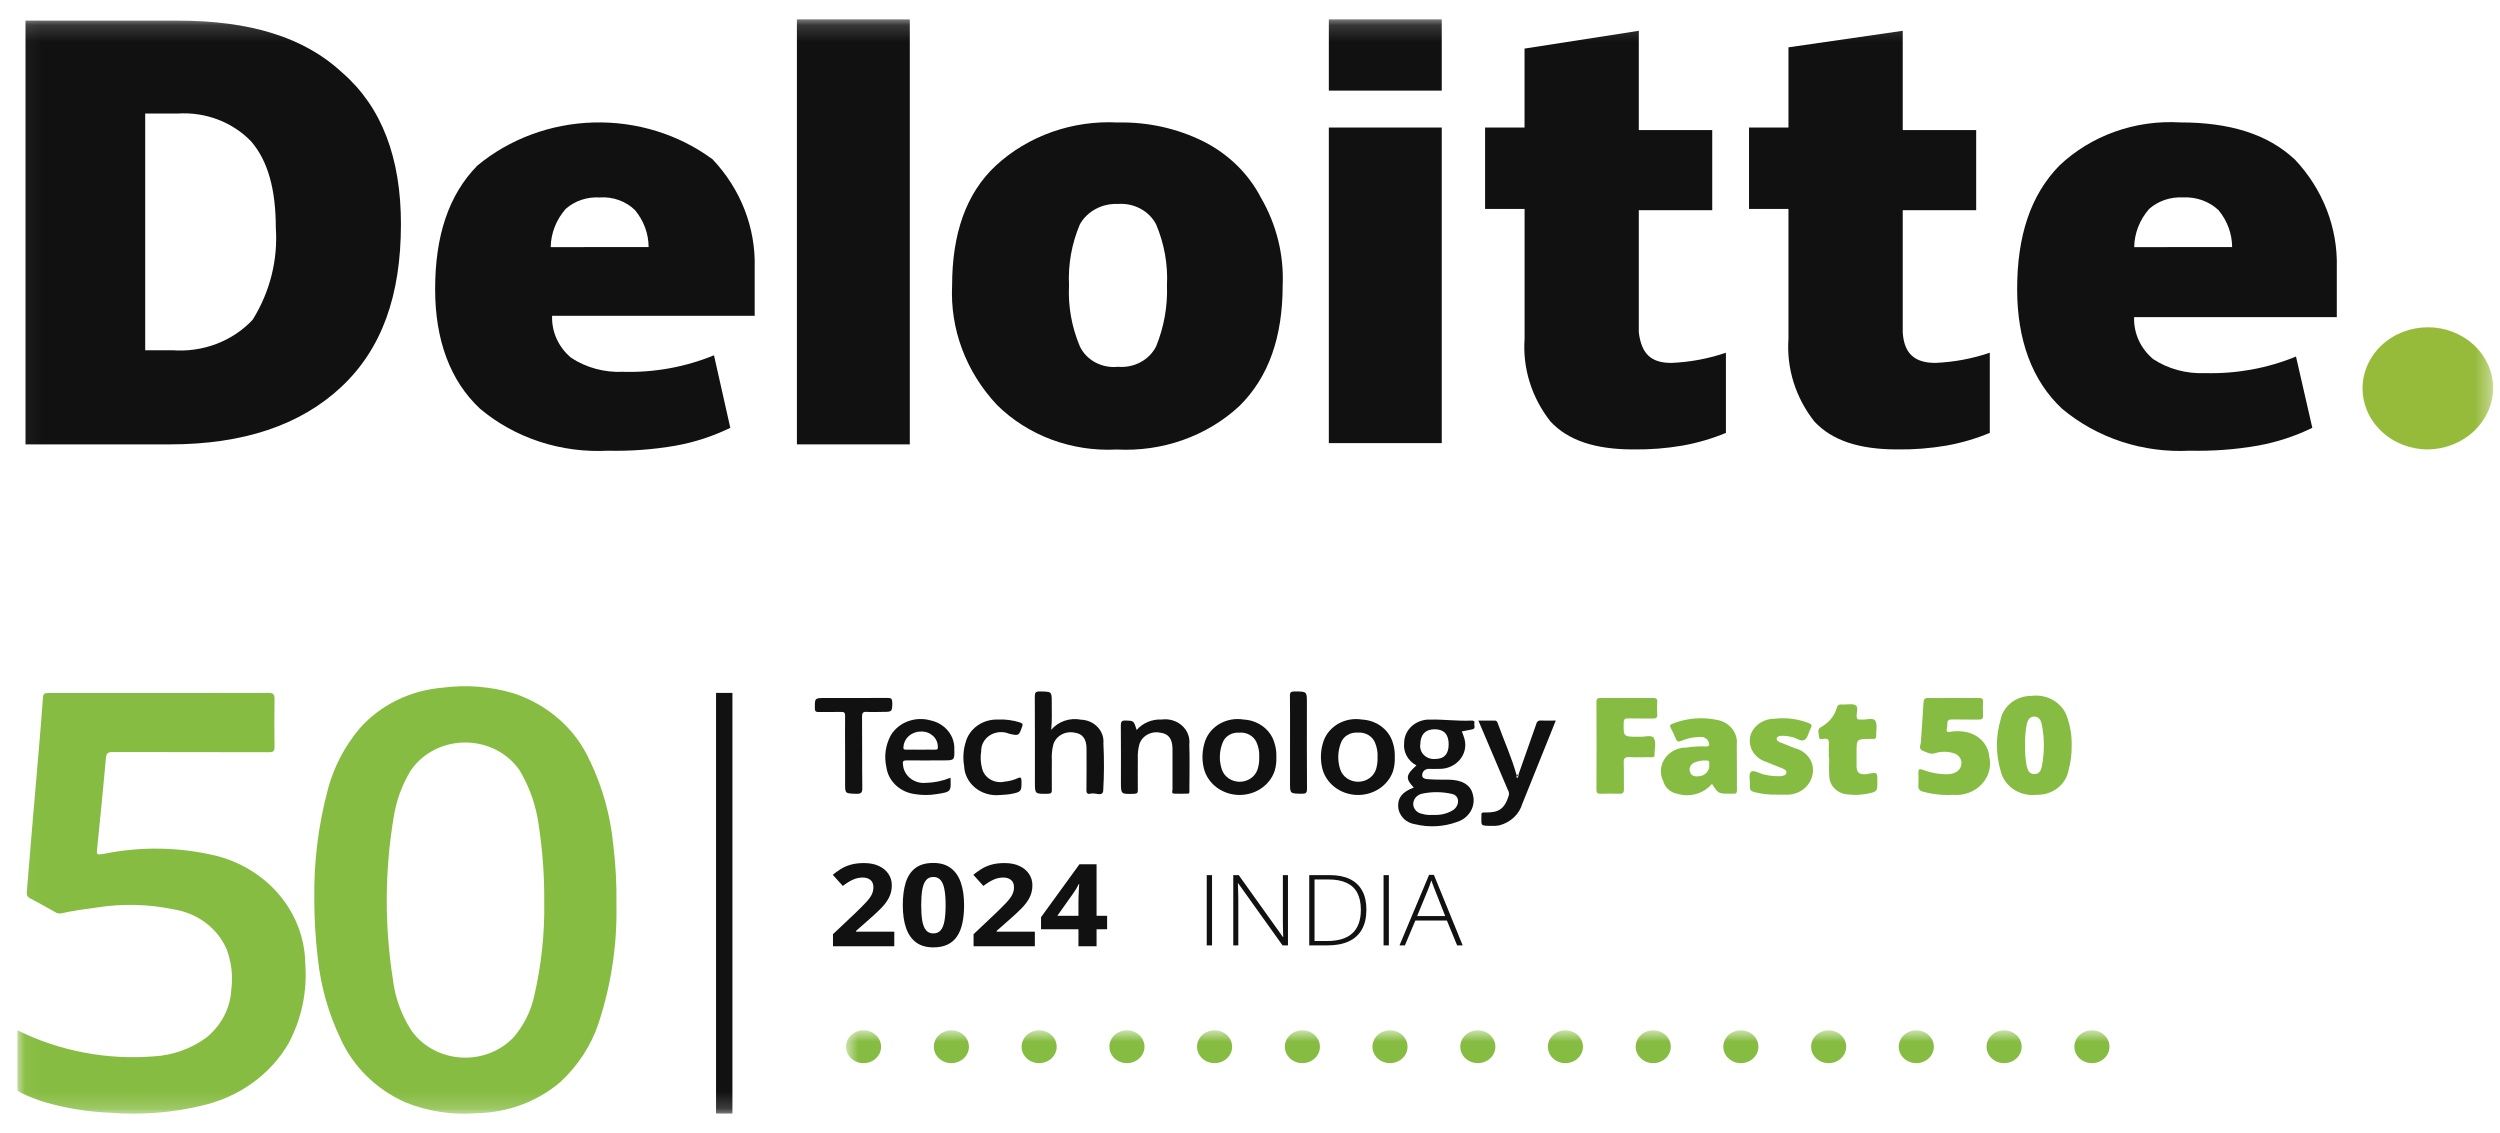
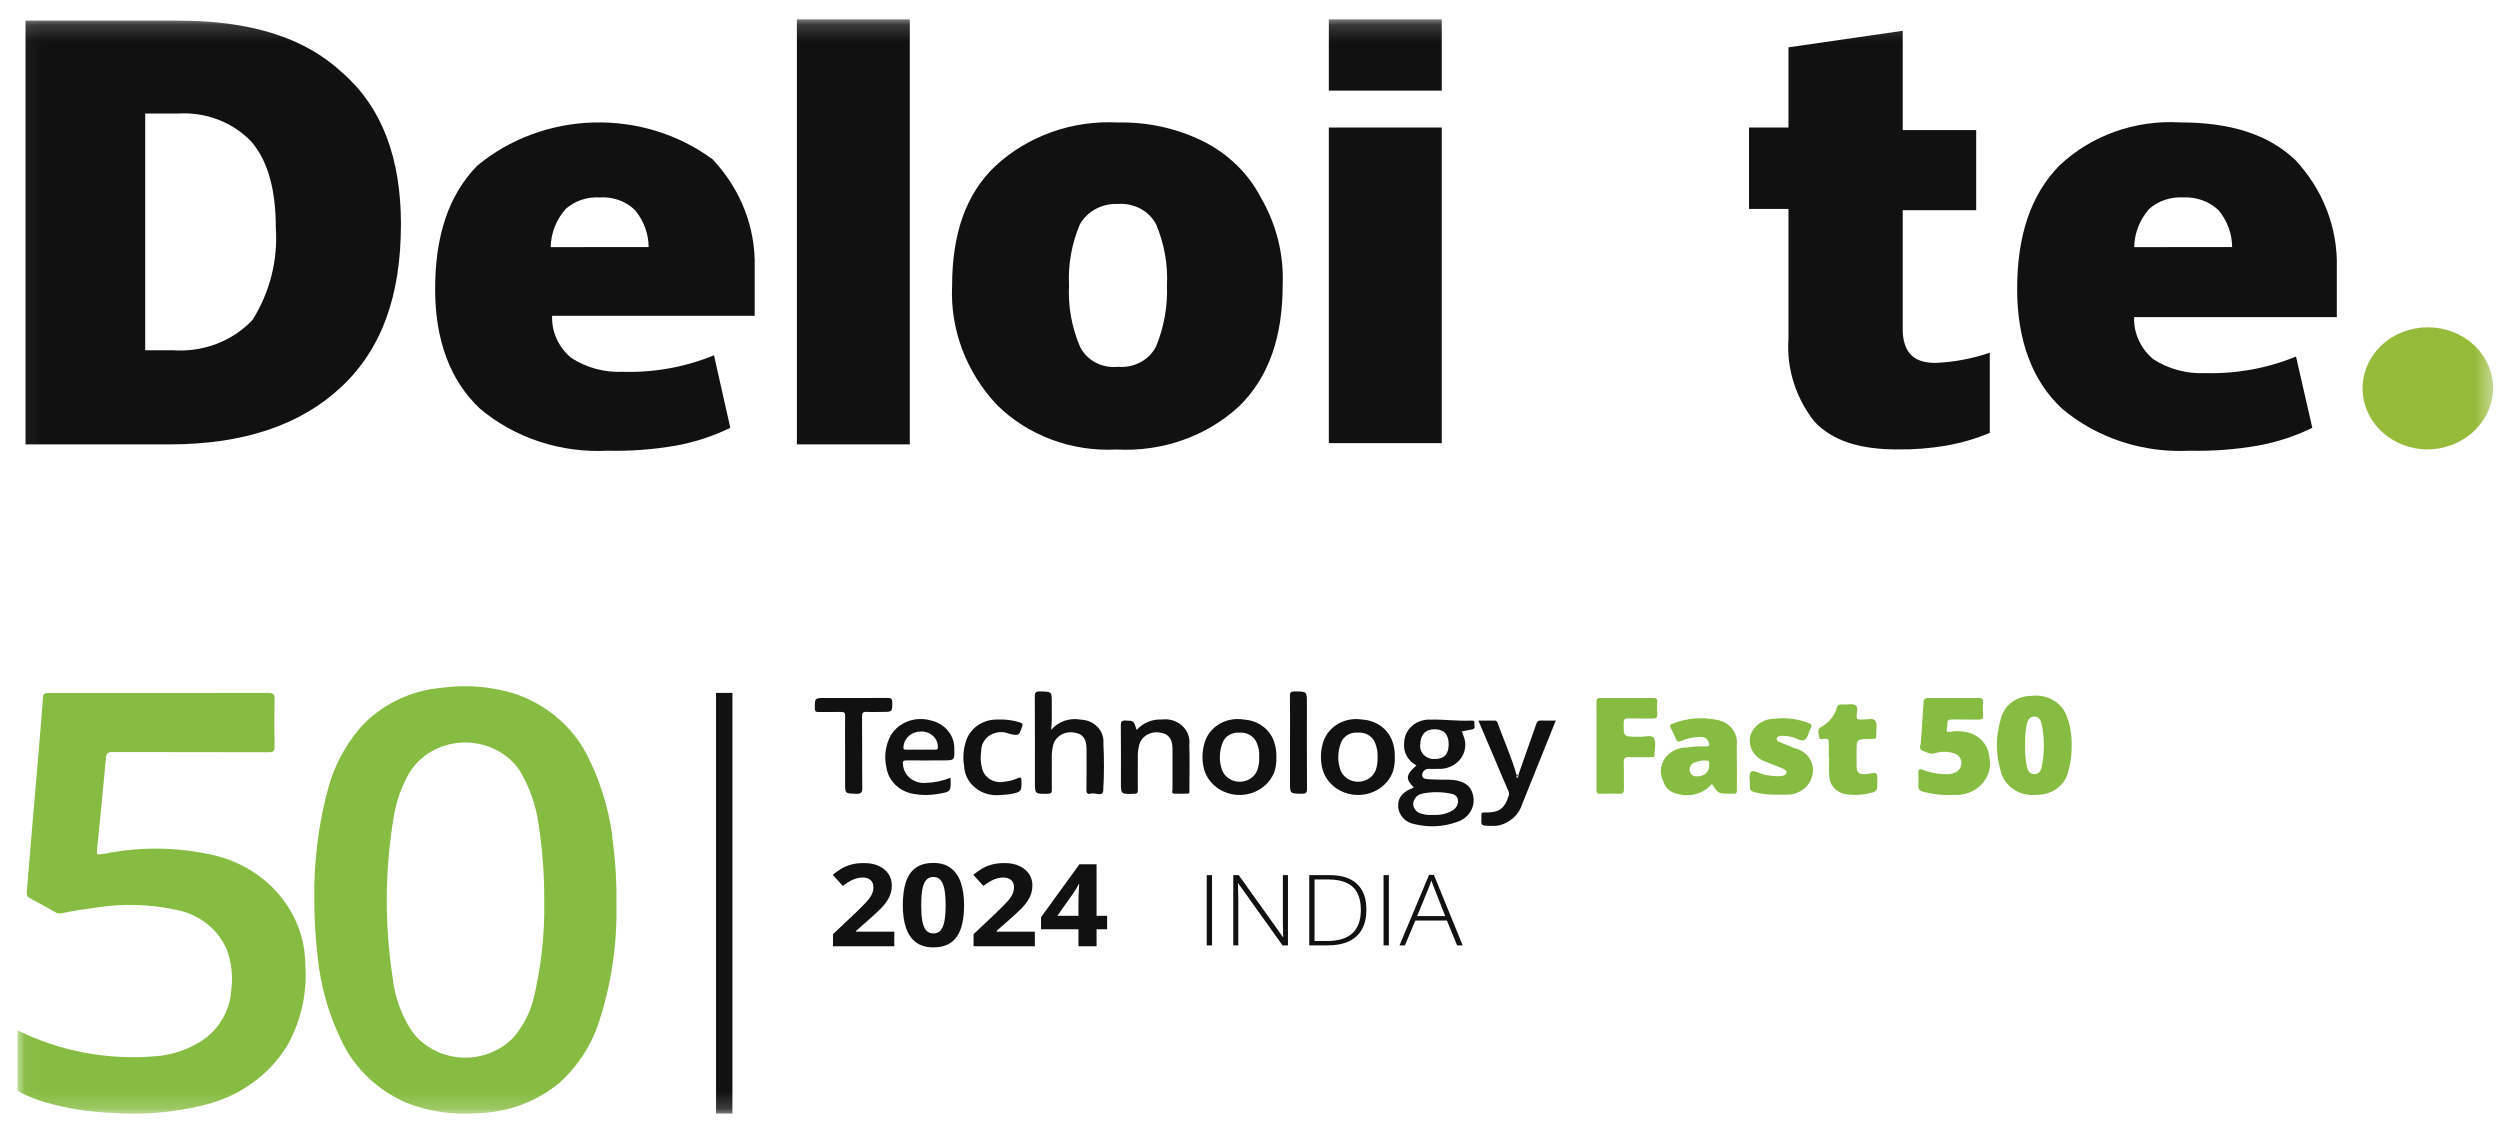
<svg xmlns="http://www.w3.org/2000/svg" width="150" height="68" viewBox="0 0 150 68" fill="none">
  <mask id="mask0_16055_252" style="mask-type:luminance" maskUnits="userSpaceOnUse" x="1" y="1" width="149" height="66">
    <path d="M149.587 1.163H1.045V66.815H149.587V1.163Z" fill="white" />
  </mask>
  <g mask="url(#mask0_16055_252)">
    <path d="M35.395 45.662C34.981 44.725 34.362 43.88 33.577 43.181C32.792 42.482 31.859 41.946 30.838 41.605C29.445 41.187 27.969 41.07 26.522 41.264C25.57 41.346 24.644 41.602 23.798 42.018C22.952 42.435 22.202 43.003 21.592 43.691C20.692 44.756 20.044 45.987 19.689 47.303C19.102 49.48 18.823 51.72 18.858 53.966C18.859 55.147 18.929 56.328 19.069 57.502C19.245 59.17 19.707 60.802 20.438 62.333C21.188 63.993 22.557 65.342 24.291 66.129C25.655 66.686 27.147 66.913 28.629 66.79C30.474 66.754 32.242 66.095 33.607 64.933C34.668 63.958 35.457 62.753 35.903 61.425C36.671 59.104 37.037 56.683 36.986 54.254C37.005 53.062 36.941 51.87 36.795 50.685C36.63 48.951 36.159 47.254 35.404 45.663M32.035 59.836C31.835 60.699 31.428 61.509 30.845 62.205C30.454 62.629 29.963 62.961 29.411 63.178C28.859 63.394 28.261 63.487 27.663 63.451C27.066 63.414 26.486 63.249 25.969 62.967C25.451 62.686 25.011 62.296 24.681 61.829C24.071 60.877 23.69 59.812 23.566 58.708C23.066 55.493 23.085 52.227 23.623 49.018C23.776 48.039 24.121 47.094 24.642 46.233C24.992 45.717 25.475 45.292 26.047 44.998C26.619 44.704 27.261 44.549 27.913 44.549C28.566 44.549 29.208 44.704 29.78 44.998C30.352 45.292 30.835 45.717 31.184 46.233C31.771 47.221 32.152 48.303 32.31 49.423C32.55 50.963 32.666 52.519 32.654 54.075C32.688 56.01 32.481 57.942 32.036 59.832" fill="#86BC41" />
    <path d="M12.828 51.314C10.679 50.818 8.437 50.786 6.274 51.223C5.781 51.308 5.782 51.31 5.835 50.842C5.835 50.82 5.835 50.799 5.842 50.778C6.017 49.014 6.201 47.251 6.356 45.486C6.382 45.191 6.471 45.121 6.777 45.122C9.892 45.133 13.008 45.122 16.123 45.134C16.384 45.134 16.477 45.082 16.473 44.818C16.456 43.862 16.456 42.905 16.473 41.949C16.478 41.662 16.407 41.572 16.081 41.574C12.45 41.585 8.817 41.581 5.184 41.581C4.414 41.581 3.644 41.586 2.874 41.581C2.672 41.581 2.594 41.632 2.58 41.831C2.494 43.012 2.396 44.186 2.296 45.364C2.166 46.894 2.031 48.425 1.902 49.955C1.802 51.137 1.708 52.31 1.61 53.488C1.597 53.654 1.599 53.791 1.793 53.892C2.32 54.161 2.826 54.453 3.338 54.741C3.391 54.773 3.45 54.794 3.512 54.804C3.574 54.813 3.638 54.81 3.699 54.796C4.392 54.64 5.096 54.545 5.804 54.45C7.326 54.209 8.883 54.245 10.39 54.555C11.103 54.664 11.774 54.943 12.337 55.366C12.9 55.789 13.337 56.341 13.604 56.968C13.889 57.733 13.983 58.548 13.88 59.352C13.855 59.906 13.709 60.45 13.45 60.95C13.191 61.45 12.826 61.895 12.377 62.258C11.477 62.921 10.383 63.313 9.24 63.381C6.404 63.609 3.558 63.065 1.045 61.815C1.045 63.018 1.045 64.178 1.045 65.335C1.045 65.475 1.15 65.514 1.248 65.563C1.736 65.803 2.245 66.001 2.771 66.154C4.037 66.511 5.346 66.718 6.667 66.768C8.49 66.909 10.325 66.764 12.098 66.341C13.197 66.094 14.228 65.635 15.125 64.993C16.022 64.351 16.766 63.54 17.308 62.612C18.096 61.134 18.444 59.484 18.316 57.837C18.302 56.335 17.756 54.879 16.763 53.699C15.771 52.518 14.387 51.679 12.83 51.313" fill="#86BC41" />
    <path d="M121.887 41.753C121.45 41.75 121.027 41.889 120.689 42.148C120.352 42.406 120.122 42.767 120.039 43.167C119.74 44.176 119.74 45.242 120.039 46.252C120.14 46.7 120.418 47.096 120.817 47.362C121.216 47.628 121.707 47.744 122.193 47.688C122.646 47.701 123.09 47.561 123.442 47.294C123.794 47.026 124.031 46.649 124.11 46.231C124.241 45.752 124.305 45.26 124.3 44.766C124.315 44.197 124.23 43.63 124.048 43.086C123.923 42.655 123.634 42.282 123.235 42.036C122.837 41.791 122.356 41.69 121.883 41.753M122.515 45.964C122.469 46.205 122.373 46.447 122.057 46.445C121.741 46.443 121.662 46.197 121.601 45.958C121.525 45.546 121.494 45.127 121.507 44.709C121.491 44.28 121.526 43.851 121.612 43.429C121.671 43.216 121.764 42.999 122.045 42.995C122.327 42.991 122.455 43.206 122.502 43.439C122.672 44.273 122.676 45.129 122.513 45.964" fill="#86BC41" />
    <path d="M118.033 43.936C117.697 43.859 117.347 43.849 117.007 43.909C116.821 43.937 116.778 43.893 116.807 43.735C116.831 43.64 116.842 43.544 116.841 43.447C116.823 43.218 116.931 43.16 117.164 43.166C117.681 43.182 118.199 43.166 118.716 43.176C118.935 43.182 118.995 43.111 118.984 42.917C118.968 42.649 118.968 42.38 118.984 42.112C118.994 41.923 118.916 41.874 118.726 41.878C118.22 41.888 117.714 41.878 117.209 41.878C116.703 41.878 116.22 41.89 115.726 41.878C115.483 41.87 115.418 41.952 115.41 42.174C115.369 42.957 115.299 43.738 115.255 44.521C115.244 44.709 115.07 44.949 115.412 45.065C115.633 45.14 115.812 45.283 116.089 45.196C116.45 45.079 116.844 45.076 117.208 45.188C117.359 45.227 117.49 45.315 117.578 45.438C117.665 45.56 117.702 45.707 117.681 45.853C117.647 46.203 117.345 46.431 116.872 46.454C116.353 46.462 115.839 46.37 115.36 46.184C115.149 46.109 115.097 46.166 115.103 46.356C115.112 46.614 115.119 46.873 115.103 47.129C115.095 47.171 115.096 47.214 115.106 47.255C115.116 47.296 115.134 47.335 115.16 47.37C115.187 47.404 115.22 47.434 115.258 47.456C115.297 47.478 115.339 47.493 115.384 47.5C115.969 47.661 116.58 47.726 117.189 47.69C117.507 47.719 117.828 47.676 118.125 47.566C118.423 47.456 118.688 47.282 118.899 47.057C119.111 46.833 119.262 46.565 119.341 46.275C119.42 45.985 119.425 45.682 119.354 45.39C119.325 45.05 119.183 44.727 118.948 44.466C118.712 44.206 118.395 44.021 118.041 43.938" fill="#86BC41" />
    <path d="M104.216 44.572C104.224 44.261 104.118 43.957 103.917 43.71C103.716 43.463 103.431 43.287 103.108 43.212C102.186 43.002 101.217 43.077 100.344 43.424C100.208 43.475 100.173 43.535 100.238 43.664C100.354 43.885 100.462 44.111 100.554 44.34C100.617 44.49 100.691 44.526 100.86 44.459C101.225 44.3 101.622 44.216 102.025 44.215C102.135 44.207 102.245 44.235 102.335 44.294C102.426 44.352 102.493 44.438 102.524 44.537C102.58 44.703 102.562 44.799 102.332 44.787C101.953 44.771 101.574 44.793 101.2 44.853C100.939 44.849 100.682 44.907 100.452 45.022C100.223 45.137 100.029 45.305 99.889 45.511C99.75 45.717 99.669 45.952 99.654 46.195C99.64 46.438 99.693 46.681 99.808 46.9C99.86 47.084 99.967 47.249 100.116 47.379C100.265 47.508 100.45 47.595 100.65 47.63C101.019 47.739 101.414 47.74 101.784 47.633C102.153 47.526 102.479 47.316 102.717 47.031C103.099 47.622 103.099 47.622 103.807 47.622C103.865 47.618 103.922 47.618 103.98 47.622C104.16 47.643 104.217 47.576 104.215 47.406C104.206 46.461 104.222 45.515 104.206 44.57M102.556 45.908C102.567 46.068 102.513 46.225 102.404 46.349C102.295 46.472 102.14 46.552 101.97 46.572C101.731 46.604 101.49 46.582 101.405 46.324C101.362 46.216 101.365 46.097 101.413 45.991C101.461 45.885 101.551 45.8 101.664 45.754C101.895 45.656 102.148 45.614 102.401 45.632C102.642 45.632 102.521 45.816 102.556 45.908Z" fill="#86BC41" />
    <path d="M88.463 43.402C88.492 43.285 88.434 43.227 88.295 43.234C87.468 43.277 86.644 43.156 85.82 43.175C85.618 43.167 85.416 43.196 85.226 43.263C85.036 43.329 84.863 43.43 84.716 43.56C84.569 43.691 84.452 43.848 84.372 44.022C84.292 44.195 84.25 44.383 84.249 44.572C84.217 44.84 84.269 45.112 84.4 45.352C84.531 45.593 84.735 45.792 84.986 45.925C84.343 46.499 84.316 46.713 84.828 47.254C84.156 47.502 83.866 47.855 83.89 48.371C83.898 48.637 84.007 48.892 84.196 49.092C84.386 49.291 84.645 49.421 84.927 49.459C85.757 49.657 86.632 49.607 87.429 49.314C87.782 49.201 88.076 48.967 88.25 48.658C88.424 48.35 88.466 47.991 88.366 47.654C88.238 47.093 87.72 46.786 86.907 46.781C86.495 46.781 86.081 46.781 85.669 46.751C85.503 46.742 85.297 46.69 85.335 46.467C85.343 46.375 85.387 46.288 85.46 46.226C85.533 46.164 85.629 46.13 85.728 46.132C85.923 46.132 86.119 46.143 86.314 46.132C86.55 46.141 86.787 46.099 87.003 46.009C87.22 45.919 87.412 45.784 87.563 45.613C87.715 45.442 87.822 45.241 87.876 45.025C87.931 44.809 87.932 44.584 87.878 44.368C87.833 44.204 87.777 44.042 87.709 43.885C87.914 43.844 88.115 43.804 88.317 43.767C88.579 43.717 88.43 43.526 88.46 43.399M87.146 47.645C87.567 47.743 87.598 48.286 87.219 48.583C86.907 48.788 86.535 48.897 86.154 48.895C86.086 48.902 86.017 48.895 85.919 48.895C85.721 48.909 85.523 48.888 85.334 48.832C85.191 48.809 85.06 48.742 84.962 48.642C84.864 48.542 84.805 48.413 84.793 48.278C84.786 48.131 84.833 47.986 84.926 47.867C85.019 47.748 85.153 47.663 85.305 47.625C85.912 47.493 86.543 47.498 87.147 47.642M86.094 45.54C85.97 45.548 85.846 45.531 85.73 45.488C85.614 45.445 85.51 45.378 85.426 45.292C85.342 45.206 85.279 45.104 85.244 44.992C85.208 44.881 85.199 44.763 85.219 44.648C85.226 44.067 85.534 43.75 86.098 43.756C86.64 43.762 86.919 44.066 86.92 44.654C86.921 45.242 86.653 45.54 86.094 45.54Z" fill="#111111" />
    <path d="M99.153 41.878C98.648 41.889 98.141 41.878 97.636 41.878C97.109 41.878 96.583 41.884 96.05 41.878C95.865 41.878 95.787 41.916 95.787 42.108C95.794 43.871 95.794 45.634 95.787 47.396C95.787 47.593 95.867 47.63 96.051 47.625C96.419 47.615 96.788 47.608 97.155 47.625C97.397 47.638 97.439 47.543 97.435 47.345C97.423 46.819 97.446 46.291 97.424 45.769C97.413 45.507 97.481 45.408 97.778 45.425C98.199 45.449 98.628 45.432 99.053 45.43C99.152 45.43 99.277 45.455 99.273 45.302C99.263 44.95 99.399 44.545 99.216 44.263C99.097 44.081 98.659 44.226 98.364 44.205C98.341 44.205 98.318 44.205 98.295 44.205C97.397 44.205 97.405 44.205 97.423 43.352C97.423 43.147 97.499 43.099 97.704 43.104C98.187 43.117 98.67 43.104 99.152 43.112C99.352 43.112 99.449 43.076 99.434 42.866C99.416 42.619 99.416 42.372 99.434 42.125C99.45 41.914 99.351 41.875 99.152 41.88" fill="#86BC41" />
    <path d="M107.696 44.898C107.393 44.77 107.085 44.653 106.78 44.528C106.682 44.487 106.585 44.429 106.601 44.315C106.62 44.184 106.752 44.164 106.865 44.15C107.083 44.142 107.301 44.167 107.511 44.221C107.783 44.263 108.072 44.538 108.29 44.381C108.488 44.238 108.523 43.905 108.653 43.667C108.744 43.502 108.68 43.447 108.523 43.387C107.884 43.135 107.186 43.043 106.498 43.123C106.191 43.117 105.889 43.199 105.633 43.357C105.377 43.516 105.179 43.743 105.064 44.01C105.003 44.176 104.977 44.352 104.989 44.528C105.001 44.703 105.05 44.875 105.133 45.033C105.216 45.191 105.332 45.331 105.474 45.447C105.616 45.562 105.781 45.65 105.959 45.706C106.28 45.847 106.613 45.967 106.937 46.099C107.06 46.152 107.213 46.22 107.184 46.373C107.154 46.527 106.973 46.554 106.827 46.57C106.517 46.583 106.207 46.554 105.906 46.485C105.607 46.431 105.197 46.164 105.057 46.312C104.895 46.486 105.021 46.883 104.995 47.183C104.975 47.404 105.083 47.485 105.289 47.533C105.722 47.642 106.17 47.691 106.618 47.678C106.778 47.678 106.94 47.685 107.1 47.678C107.471 47.705 107.84 47.607 108.139 47.401C108.439 47.194 108.649 46.895 108.732 46.556C108.781 46.383 108.794 46.203 108.768 46.026C108.743 45.849 108.68 45.678 108.584 45.523C108.488 45.369 108.36 45.234 108.207 45.126C108.055 45.018 107.881 44.94 107.696 44.895" fill="#86BC41" />
    <path d="M64.862 43.181C64.533 43.116 64.191 43.138 63.874 43.246C63.558 43.353 63.28 43.542 63.072 43.789C63.131 43.23 63.103 42.681 63.105 42.135C63.105 41.488 63.105 41.502 62.404 41.486C62.136 41.48 62.088 41.559 62.088 41.792C62.099 43.501 62.094 45.209 62.094 46.918C62.094 47.648 62.094 47.64 62.869 47.626C63.08 47.626 63.112 47.554 63.11 47.382C63.101 46.791 63.11 46.2 63.11 45.609C63.092 45.298 63.12 44.986 63.196 44.682C63.269 44.429 63.443 44.213 63.683 44.079C63.923 43.944 64.209 43.902 64.481 43.96C64.955 44.025 65.188 44.335 65.191 44.909C65.191 45.747 65.201 46.583 65.185 47.423C65.185 47.657 65.328 47.65 65.465 47.614C65.714 47.55 66.165 47.824 66.193 47.439C66.249 46.495 66.253 45.548 66.204 44.604C66.22 44.428 66.198 44.251 66.139 44.083C66.08 43.915 65.986 43.761 65.862 43.628C65.737 43.495 65.586 43.387 65.416 43.31C65.246 43.233 65.061 43.189 64.873 43.181" fill="#111111" />
    <path d="M112.087 46.432C112.042 46.441 111.997 46.447 111.951 46.452C111.556 46.48 111.4 46.353 111.394 45.98C111.394 45.69 111.394 45.4 111.394 45.11C111.394 44.339 111.394 44.339 112.236 44.334C112.282 44.332 112.328 44.332 112.374 44.334C112.524 44.348 112.579 44.285 112.572 44.147C112.559 43.838 112.662 43.465 112.512 43.238C112.387 43.048 111.959 43.197 111.67 43.173C111.659 43.172 111.647 43.172 111.635 43.173C111.457 43.197 111.398 43.129 111.396 42.958C111.396 42.738 111.512 42.429 111.34 42.317C111.167 42.205 110.855 42.278 110.603 42.27C110.568 42.27 110.533 42.27 110.497 42.27C110.467 42.263 110.435 42.263 110.404 42.268C110.373 42.273 110.344 42.284 110.318 42.3C110.291 42.316 110.269 42.337 110.252 42.362C110.234 42.387 110.223 42.414 110.217 42.443C110.149 42.691 110.028 42.925 109.862 43.129C109.696 43.333 109.488 43.504 109.251 43.632C109.002 43.758 109.137 44.026 109.146 44.223C109.154 44.42 109.365 44.321 109.477 44.321C109.674 44.321 109.738 44.381 109.731 44.563C109.718 44.874 109.731 45.185 109.731 45.496H109.752C109.752 45.85 109.727 46.206 109.757 46.558C109.759 46.847 109.881 47.125 110.097 47.332C110.313 47.539 110.606 47.66 110.915 47.669C111.269 47.71 111.628 47.699 111.978 47.634C112.64 47.499 112.641 47.505 112.641 46.875C112.641 46.333 112.641 46.333 112.092 46.427" fill="#86BC41" />
    <path d="M92.467 43.233C92.406 43.221 92.343 43.232 92.291 43.264C92.24 43.295 92.203 43.344 92.19 43.401C91.835 44.419 91.474 45.437 91.115 46.454C91.118 46.495 91.113 46.537 91.099 46.577C91.085 46.617 91.062 46.653 91.033 46.684C90.963 46.638 90.991 46.578 90.997 46.522C90.704 45.439 90.225 44.416 89.852 43.361C89.842 43.319 89.815 43.283 89.778 43.26C89.741 43.237 89.695 43.227 89.651 43.234C89.346 43.24 89.042 43.234 88.703 43.234C89.303 44.646 89.888 46.017 90.469 47.389C90.533 47.488 90.555 47.607 90.53 47.721C90.274 48.533 89.941 48.776 89.056 48.748C88.936 48.748 88.883 48.76 88.885 48.874C88.896 49.548 88.758 49.544 89.493 49.554C89.653 49.562 89.814 49.55 89.971 49.519C90.299 49.432 90.597 49.267 90.837 49.04C91.076 48.814 91.249 48.533 91.339 48.226C91.895 46.854 92.447 45.481 92.996 44.106L93.347 43.233C93.016 43.233 92.742 43.241 92.467 43.233Z" fill="#111111" />
    <path d="M76.493 44.677C76.402 44.269 76.17 43.901 75.833 43.629C75.496 43.358 75.072 43.197 74.628 43.174C74.142 43.091 73.641 43.174 73.216 43.408C72.791 43.642 72.47 44.011 72.312 44.448C72.127 44.982 72.098 45.552 72.23 46.099C72.338 46.538 72.597 46.933 72.968 47.221C73.339 47.51 73.801 47.676 74.283 47.696C74.765 47.715 75.24 47.586 75.636 47.328C76.032 47.071 76.327 46.699 76.475 46.269C76.557 46 76.592 45.721 76.581 45.442C76.591 45.185 76.564 44.927 76.499 44.677M75.447 46.184C75.373 46.394 75.23 46.576 75.039 46.706C74.848 46.836 74.618 46.906 74.381 46.906C74.145 46.906 73.915 46.836 73.724 46.706C73.532 46.576 73.39 46.394 73.316 46.184C73.136 45.658 73.15 45.091 73.353 44.573C73.421 44.383 73.555 44.219 73.734 44.108C73.913 43.997 74.126 43.945 74.34 43.961C74.56 43.937 74.781 43.982 74.971 44.087C75.161 44.192 75.309 44.352 75.393 44.544C75.516 44.822 75.57 45.123 75.552 45.424C75.564 45.682 75.528 45.94 75.447 46.186" fill="#111111" />
    <path d="M83.599 44.678C83.508 44.271 83.276 43.903 82.939 43.631C82.602 43.359 82.178 43.199 81.734 43.175C81.249 43.093 80.748 43.175 80.323 43.409C79.898 43.643 79.577 44.012 79.418 44.449C79.233 44.982 79.205 45.552 79.336 46.099C79.444 46.539 79.704 46.934 80.074 47.222C80.445 47.51 80.907 47.677 81.389 47.697C81.871 47.716 82.346 47.587 82.742 47.33C83.138 47.072 83.433 46.7 83.582 46.271C83.663 46.002 83.698 45.723 83.687 45.443C83.697 45.186 83.67 44.929 83.606 44.678M82.565 46.146C82.498 46.364 82.357 46.555 82.164 46.692C81.971 46.829 81.736 46.904 81.493 46.905C81.251 46.907 81.015 46.835 80.82 46.7C80.625 46.566 80.482 46.376 80.412 46.158C80.247 45.652 80.258 45.109 80.442 44.608C80.506 44.405 80.644 44.229 80.832 44.11C81.019 43.992 81.245 43.938 81.471 43.958C81.696 43.939 81.921 43.99 82.111 44.106C82.3 44.221 82.443 44.392 82.515 44.593C82.623 44.865 82.67 45.155 82.653 45.444C82.662 45.681 82.632 45.918 82.565 46.146Z" fill="#111111" />
    <path d="M71.363 44.63C71.381 44.426 71.35 44.222 71.272 44.031C71.194 43.841 71.072 43.669 70.913 43.529C70.755 43.389 70.565 43.284 70.357 43.222C70.149 43.16 69.929 43.142 69.713 43.17C69.426 43.156 69.139 43.205 68.877 43.314C68.614 43.422 68.382 43.588 68.201 43.797C68.024 43.233 68.024 43.247 67.552 43.232C67.308 43.224 67.248 43.293 67.25 43.518C67.263 44.656 67.255 45.796 67.255 46.935C67.255 47.659 67.255 47.652 68.044 47.629C68.23 47.624 68.273 47.569 68.27 47.406C68.26 46.782 68.27 46.159 68.27 45.535C68.256 45.255 68.283 44.976 68.35 44.703C68.414 44.449 68.583 44.229 68.819 44.09C69.055 43.951 69.341 43.904 69.613 43.96C70.105 44.016 70.344 44.328 70.35 44.922C70.35 45.739 70.35 46.555 70.35 47.372C70.35 47.459 70.264 47.613 70.456 47.62C70.72 47.63 70.982 47.62 71.248 47.62C71.394 47.62 71.364 47.512 71.364 47.432C71.364 46.498 71.391 45.561 71.357 44.629" fill="#111111" />
    <path d="M55.852 43.229C55.403 43.097 54.92 43.114 54.483 43.275C54.045 43.436 53.681 43.733 53.449 44.115C53.131 44.706 53.036 45.379 53.182 46.026C53.236 46.429 53.429 46.805 53.732 47.097C54.034 47.388 54.43 47.58 54.86 47.642C55.312 47.72 55.776 47.72 56.228 47.642C57.062 47.51 57.071 47.502 57.03 46.665C56.559 46.856 56.053 46.961 55.54 46.973C55.373 46.987 55.205 46.97 55.045 46.922C54.886 46.873 54.738 46.796 54.611 46.694C54.485 46.591 54.381 46.466 54.307 46.325C54.233 46.185 54.189 46.032 54.18 45.875C54.143 45.669 54.203 45.62 54.42 45.623C55.132 45.635 55.845 45.623 56.558 45.623C57.271 45.623 57.274 45.623 57.259 44.955C57.274 44.559 57.142 44.17 56.885 43.855C56.628 43.541 56.262 43.318 55.85 43.227M56.095 44.98C55.808 44.973 55.521 44.98 55.235 44.98C54.948 44.98 54.661 44.974 54.374 44.98C54.22 44.98 54.188 44.945 54.21 44.796C54.23 44.547 54.35 44.315 54.547 44.147C54.744 43.978 55.003 43.887 55.269 43.892C55.399 43.888 55.528 43.909 55.649 43.953C55.77 43.996 55.88 44.063 55.974 44.147C56.067 44.231 56.141 44.332 56.192 44.444C56.243 44.556 56.269 44.675 56.269 44.797C56.288 44.948 56.242 44.983 56.095 44.98Z" fill="#111111" />
    <path d="M53.533 42.157C53.539 41.933 53.478 41.872 53.234 41.874C52.005 41.887 50.776 41.88 49.549 41.88C48.874 41.88 48.885 41.88 48.891 42.5C48.891 42.697 48.969 42.726 49.15 42.722C49.586 42.713 50.024 42.728 50.46 42.715C50.657 42.709 50.709 42.766 50.706 42.947C50.696 43.689 50.706 44.429 50.706 45.171V47.008C50.706 47.622 50.706 47.604 51.363 47.628C51.668 47.639 51.741 47.561 51.738 47.277C51.72 45.848 51.738 44.421 51.723 42.991C51.723 42.759 51.791 42.696 52.029 42.714C52.326 42.733 52.626 42.714 52.925 42.714C53.539 42.714 53.526 42.714 53.541 42.152" fill="#111111" />
    <path d="M61.199 43.346C60.764 43.208 60.305 43.149 59.846 43.172C59.406 43.163 58.976 43.296 58.628 43.548C58.28 43.8 58.035 44.156 57.933 44.557C57.796 45.012 57.767 45.491 57.847 45.958C57.856 46.207 57.919 46.452 58.034 46.677C58.148 46.902 58.311 47.103 58.512 47.266C58.713 47.43 58.947 47.553 59.201 47.628C59.455 47.703 59.723 47.728 59.988 47.702C60.194 47.685 60.402 47.683 60.603 47.648C61.274 47.53 61.304 47.481 61.288 46.86C61.288 46.674 61.256 46.597 61.04 46.701C60.801 46.808 60.544 46.874 60.281 46.897C60.135 46.931 59.983 46.937 59.835 46.914C59.686 46.891 59.545 46.84 59.418 46.765C59.291 46.69 59.181 46.591 59.096 46.475C59.011 46.359 58.952 46.229 58.922 46.091C58.833 45.757 58.816 45.409 58.872 45.069C58.867 44.881 58.912 44.694 59.005 44.527C59.097 44.36 59.234 44.218 59.401 44.113C59.568 44.009 59.761 43.946 59.962 43.93C60.162 43.914 60.364 43.946 60.547 44.023C61.136 44.155 61.128 44.153 61.328 43.6C61.382 43.452 61.355 43.403 61.2 43.349" fill="#111111" />
    <path d="M78.414 42.175C78.414 41.486 78.414 41.492 77.685 41.486C77.464 41.486 77.393 41.533 77.396 41.749C77.409 42.673 77.401 43.597 77.401 44.521V46.97C77.401 47.623 77.401 47.611 78.095 47.625C78.348 47.63 78.421 47.575 78.42 47.33C78.407 45.611 78.414 43.894 78.414 42.175Z" fill="#111111" />
    <path d="M91.006 46.636C91.045 46.579 91.077 46.517 91.1 46.453L90.983 46.521C91.02 46.567 91.032 46.612 91.006 46.636Z" fill="#111111" />
    <path d="M53.657 56.776H49.979V56.052L51.3 54.803C51.566 54.547 51.779 54.334 51.94 54.163C52.103 53.991 52.221 53.834 52.293 53.692C52.367 53.551 52.404 53.399 52.404 53.238C52.404 53.042 52.346 52.897 52.228 52.8C52.113 52.701 51.958 52.652 51.764 52.652C51.56 52.652 51.362 52.696 51.17 52.783C50.978 52.871 50.778 52.995 50.569 53.157L49.965 52.487C50.116 52.366 50.275 52.252 50.443 52.144C50.614 52.036 50.81 51.95 51.033 51.885C51.259 51.817 51.529 51.784 51.843 51.784C52.188 51.784 52.485 51.842 52.732 51.959C52.981 52.075 53.173 52.235 53.308 52.437C53.442 52.636 53.509 52.863 53.509 53.117C53.509 53.388 53.452 53.636 53.336 53.861C53.221 54.085 53.053 54.307 52.833 54.527C52.614 54.747 52.35 54.99 52.041 55.257L51.364 55.853V55.9H53.657V56.776ZM57.845 54.315C57.845 54.712 57.812 55.067 57.744 55.379C57.68 55.691 57.574 55.955 57.428 56.173C57.284 56.391 57.094 56.557 56.859 56.671C56.624 56.786 56.339 56.843 56.003 56.843C55.581 56.843 55.234 56.743 54.963 56.543C54.692 56.341 54.492 56.052 54.362 55.675C54.232 55.296 54.168 54.842 54.168 54.315C54.168 53.783 54.226 53.329 54.344 52.952C54.464 52.572 54.658 52.282 54.927 52.08C55.196 51.878 55.554 51.777 56.003 51.777C56.423 51.777 56.768 51.878 57.039 52.08C57.313 52.279 57.515 52.569 57.647 52.948C57.779 53.325 57.845 53.781 57.845 54.315ZM55.272 54.315C55.272 54.69 55.294 55.003 55.337 55.254C55.383 55.503 55.458 55.691 55.564 55.816C55.669 55.942 55.816 56.005 56.003 56.005C56.187 56.005 56.333 55.943 56.438 55.82C56.546 55.694 56.623 55.507 56.668 55.257C56.714 55.006 56.737 54.692 56.737 54.315C56.737 53.94 56.714 53.627 56.668 53.376C56.623 53.124 56.546 52.936 56.438 52.81C56.333 52.682 56.187 52.618 56.003 52.618C55.816 52.618 55.669 52.682 55.564 52.81C55.458 52.936 55.383 53.124 55.337 53.376C55.294 53.627 55.272 53.94 55.272 54.315ZM62.091 56.776H58.414V56.052L59.734 54.803C60 54.547 60.214 54.334 60.375 54.163C60.538 53.991 60.655 53.834 60.727 53.692C60.802 53.551 60.839 53.399 60.839 53.238C60.839 53.042 60.78 52.897 60.663 52.8C60.547 52.701 60.393 52.652 60.198 52.652C59.994 52.652 59.797 52.696 59.605 52.783C59.413 52.871 59.212 52.995 59.004 53.157L58.399 52.487C58.55 52.366 58.71 52.252 58.878 52.144C59.048 52.036 59.245 51.95 59.468 51.885C59.693 51.817 59.963 51.784 60.278 51.784C60.623 51.784 60.919 51.842 61.166 51.959C61.416 52.075 61.608 52.235 61.742 52.437C61.876 52.636 61.944 52.863 61.944 53.117C61.944 53.388 61.886 53.636 61.771 53.861C61.656 54.085 61.488 54.307 61.267 54.527C61.049 54.747 60.785 54.99 60.475 55.257L59.799 55.853V55.9H62.091V56.776ZM66.427 55.756H65.794V56.776H64.707V55.756H62.462V55.032L64.768 51.854H65.794V54.948H66.427V55.756ZM64.707 54.948V54.113C64.707 54.034 64.708 53.941 64.711 53.834C64.715 53.726 64.72 53.618 64.725 53.51C64.73 53.403 64.735 53.307 64.74 53.224C64.747 53.139 64.751 53.08 64.754 53.046H64.725C64.68 53.138 64.632 53.228 64.581 53.315C64.531 53.401 64.472 53.49 64.405 53.584L63.44 54.948H64.707Z" fill="#111111" />
    <path d="M72.404 56.724V52.506H72.722V56.724H72.404ZM77.278 56.724H76.954L74.289 52.993H74.273C74.278 53.097 74.281 53.203 74.283 53.311C74.287 53.417 74.29 53.526 74.292 53.64C74.296 53.751 74.298 53.867 74.298 53.986V56.724H73.996V52.506H74.323L76.978 56.225H76.994C76.992 56.14 76.989 56.042 76.984 55.931C76.982 55.819 76.979 55.705 76.975 55.587C76.973 55.47 76.972 55.359 76.972 55.255V52.506H77.278V56.724ZM81.984 54.575C81.984 55.046 81.895 55.441 81.716 55.76C81.539 56.08 81.276 56.32 80.926 56.482C80.579 56.643 80.148 56.724 79.634 56.724H78.554V52.506H79.776C80.257 52.506 80.661 52.585 80.988 52.742C81.315 52.9 81.562 53.133 81.731 53.441C81.9 53.746 81.984 54.124 81.984 54.575ZM81.651 54.586C81.651 54.184 81.581 53.848 81.441 53.579C81.302 53.31 81.088 53.108 80.8 52.973C80.512 52.837 80.147 52.768 79.705 52.768H78.872V56.461H79.618C80.299 56.461 80.808 56.306 81.145 55.994C81.482 55.681 81.651 55.211 81.651 54.586ZM83.014 56.724V52.506H83.332V56.724H83.014ZM87.428 56.724L86.814 55.232H84.92L84.294 56.724H83.97L85.744 52.491H86.034L87.761 56.724H87.428ZM86.712 54.964L86.089 53.383C86.073 53.343 86.052 53.291 86.028 53.227C86.005 53.164 85.98 53.096 85.954 53.025C85.929 52.954 85.904 52.887 85.88 52.823C85.859 52.89 85.836 52.958 85.812 53.025C85.787 53.092 85.763 53.158 85.741 53.221C85.718 53.283 85.697 53.339 85.676 53.389L85.028 54.964H86.712Z" fill="#111111" />
    <path d="M141.754 23.302C141.754 22.33 142.168 21.397 142.903 20.71C143.636 20.023 144.634 19.637 145.673 19.637C146.712 19.637 147.708 20.023 148.443 20.71C149.177 21.397 149.591 22.33 149.591 23.302C149.576 24.27 149.159 25.194 148.427 25.878C147.696 26.563 146.708 26.953 145.673 26.966C144.634 26.966 143.638 26.58 142.904 25.893C142.169 25.205 141.755 24.273 141.754 23.302Z" fill="#96BA3A" />
    <path d="M24.056 13.454C24.056 17.729 22.914 20.939 20.465 23.227C18.017 25.514 14.589 26.663 10.182 26.663H1.53V1.238H10.671C14.997 1.238 18.262 2.231 20.547 4.369C22.914 6.43 24.057 9.484 24.057 13.455M16.549 13.684C16.549 11.321 16.059 9.638 15.075 8.492C14.526 7.917 13.843 7.466 13.079 7.175C12.316 6.884 11.491 6.76 10.668 6.812H8.712V21.014H10.344C11.244 21.082 12.15 20.953 12.987 20.634C13.823 20.316 14.569 19.818 15.162 19.181C16.196 17.517 16.679 15.604 16.55 13.683" fill="#111111" />
    <path d="M54.588 1.162H47.814V26.663H54.588V1.162Z" fill="#111111" />
    <path d="M76.96 17.122C76.96 20.175 76.144 22.62 74.348 24.376C73.386 25.265 72.235 25.956 70.97 26.403C69.704 26.85 68.353 27.043 67.003 26.971C65.67 27.041 64.337 26.838 63.096 26.377C61.856 25.915 60.738 25.206 59.821 24.299C57.964 22.323 56.998 19.751 57.127 17.122C57.127 14.069 57.943 11.625 59.739 9.946C60.7 9.056 61.851 8.366 63.117 7.918C64.382 7.471 65.733 7.277 67.084 7.35C68.874 7.312 70.645 7.706 72.225 8.495C73.716 9.252 74.914 10.427 75.653 11.855C76.59 13.468 77.042 15.288 76.96 17.122ZM64.141 17.122C64.079 18.373 64.301 19.623 64.794 20.787C64.987 21.191 65.312 21.528 65.723 21.747C66.134 21.967 66.609 22.058 67.08 22.008C67.548 22.048 68.019 21.953 68.428 21.734C68.837 21.516 69.164 21.185 69.365 20.787C69.843 19.619 70.064 18.372 70.018 17.122C70.081 15.871 69.858 14.622 69.365 13.458C69.158 13.064 68.83 12.737 68.423 12.519C68.015 12.302 67.547 12.203 67.08 12.237C66.614 12.216 66.151 12.319 65.747 12.536C65.342 12.752 65.011 13.072 64.794 13.458C64.301 14.622 64.079 15.871 64.141 17.122Z" fill="#111111" />
    <path d="M86.505 7.652H79.73V26.587H86.505V7.652Z" fill="#111111" />
    <path d="M86.505 1.162H79.73V5.437H86.505V1.162Z" fill="#111111" />
-     <path d="M100.291 21.774C101.406 21.727 102.506 21.521 103.555 21.163V25.973C102.718 26.321 101.842 26.577 100.943 26.737C99.973 26.902 98.989 26.979 98.004 26.966C95.719 26.966 94.087 26.431 93.026 25.287C91.9 23.855 91.351 22.098 91.475 20.324V12.536H89.105V7.65H91.472V2.915L98.328 1.847V7.802H102.734V12.612H98.328V19.942C98.491 21.24 99.064 21.775 100.287 21.775" fill="#111111" />
    <path d="M116.124 21.774C117.239 21.727 118.339 21.521 119.387 21.163V25.973C118.551 26.321 117.675 26.577 116.776 26.737C115.807 26.902 114.822 26.979 113.837 26.966C111.552 26.966 109.92 26.431 108.859 25.287C107.733 23.855 107.184 22.098 107.308 20.324V12.536H104.941V7.65H107.308V2.84L114.164 1.847V7.802H118.571V12.612H114.164V19.942C114.246 21.24 114.902 21.774 116.124 21.774Z" fill="#111111" />
    <path d="M137.676 9.559C136.042 8.031 133.758 7.345 130.82 7.345C129.481 7.265 128.139 7.455 126.886 7.903C125.633 8.351 124.497 9.046 123.556 9.941C121.842 11.697 121.029 14.14 121.029 17.347C121.029 20.4 121.927 22.844 123.722 24.523C124.761 25.395 125.973 26.066 127.29 26.499C128.607 26.931 130.002 27.116 131.395 27.042C132.763 27.074 134.13 26.972 135.476 26.737C136.612 26.531 137.712 26.171 138.739 25.669L137.76 21.393C136.038 22.1 134.171 22.44 132.292 22.386C131.187 22.434 130.096 22.139 129.19 21.546C128.814 21.23 128.517 20.841 128.319 20.405C128.122 19.97 128.029 19.499 128.048 19.027H140.208V16.049C140.273 13.664 139.371 11.345 137.681 9.559M128.051 14.827C128.066 13.99 128.383 13.183 128.949 12.536C129.22 12.296 129.542 12.111 129.893 11.992C130.244 11.874 130.617 11.824 130.989 11.846C131.381 11.826 131.772 11.883 132.138 12.015C132.504 12.146 132.836 12.349 133.112 12.61C133.637 13.244 133.923 14.022 133.928 14.824L128.051 14.827Z" fill="#111111" />
    <path d="M42.755 9.559C40.728 8.062 38.202 7.279 35.621 7.349C33.039 7.419 30.566 8.337 28.635 9.941C26.921 11.697 26.108 14.14 26.108 17.347C26.108 20.4 27.006 22.844 28.801 24.523C29.84 25.395 31.052 26.067 32.369 26.499C33.686 26.931 35.081 27.116 36.474 27.043C37.842 27.074 39.209 26.972 40.554 26.737C41.692 26.531 42.791 26.171 43.818 25.669L42.839 21.317C41.118 22.024 39.25 22.363 37.371 22.309C36.266 22.358 35.176 22.062 34.27 21.469C33.893 21.154 33.596 20.764 33.398 20.329C33.201 19.893 33.108 19.423 33.127 18.95H45.281V16.049C45.346 13.665 44.444 11.346 42.755 9.559ZM33.042 14.827C33.057 13.99 33.373 13.183 33.94 12.536C34.211 12.296 34.532 12.111 34.883 11.992C35.234 11.874 35.608 11.824 35.98 11.847C36.372 11.819 36.766 11.873 37.133 12.005C37.5 12.137 37.831 12.344 38.103 12.61C38.627 13.244 38.914 14.022 38.918 14.824L33.042 14.827Z" fill="#111111" />
    <path d="M43.454 41.574V66.812" stroke="#111111" stroke-width="0.983" stroke-miterlimit="10" />
    <mask id="mask1_16055_252" style="mask-type:luminance" maskUnits="userSpaceOnUse" x="50" y="61" width="80" height="5">
-       <path d="M129.045 61.819H50.76V65.003H129.045V61.819Z" fill="white" />
-     </mask>
+       </mask>
    <g mask="url(#mask1_16055_252)">
      <path d="M51.812 63.789C52.394 63.789 52.865 63.348 52.865 62.804C52.865 62.26 52.394 61.819 51.812 61.819C51.231 61.819 50.76 62.26 50.76 62.804C50.76 63.348 51.231 63.789 51.812 63.789Z" fill="#86BC41" />
      <path d="M57.082 63.789C57.663 63.789 58.135 63.348 58.135 62.804C58.135 62.26 57.663 61.819 57.082 61.819C56.501 61.819 56.029 62.26 56.029 62.804C56.029 63.348 56.501 63.789 57.082 63.789Z" fill="#86BC41" />
      <path d="M62.349 63.789C62.93 63.789 63.401 63.348 63.401 62.804C63.401 62.26 62.93 61.819 62.349 61.819C61.767 61.819 61.296 62.26 61.296 62.804C61.296 63.348 61.767 63.789 62.349 63.789Z" fill="#86BC41" />
      <path d="M67.616 63.789C68.198 63.789 68.669 63.348 68.669 62.804C68.669 62.26 68.198 61.819 67.616 61.819C67.035 61.819 66.564 62.26 66.564 62.804C66.564 63.348 67.035 63.789 67.616 63.789Z" fill="#86BC41" />
      <path d="M72.875 63.789C73.457 63.789 73.928 63.348 73.928 62.804C73.928 62.26 73.457 61.819 72.875 61.819C72.294 61.819 71.822 62.26 71.822 62.804C71.822 63.348 72.294 63.789 72.875 63.789Z" fill="#86BC41" />
      <path d="M78.142 63.789C78.724 63.789 79.195 63.348 79.195 62.804C79.195 62.26 78.724 61.819 78.142 61.819C77.561 61.819 77.09 62.26 77.09 62.804C77.09 63.348 77.561 63.789 78.142 63.789Z" fill="#86BC41" />
      <path d="M83.4 63.789C83.981 63.789 84.452 63.348 84.452 62.804C84.452 62.26 83.981 61.819 83.4 61.819C82.818 61.819 82.347 62.26 82.347 62.804C82.347 63.348 82.818 63.789 83.4 63.789Z" fill="#86BC41" />
      <path d="M88.67 63.789C89.251 63.789 89.723 63.348 89.723 62.804C89.723 62.26 89.251 61.819 88.67 61.819C88.088 61.819 87.617 62.26 87.617 62.804C87.617 63.348 88.088 63.789 88.67 63.789Z" fill="#86BC41" />
      <path d="M93.925 63.789C94.506 63.789 94.978 63.348 94.978 62.804C94.978 62.26 94.506 61.819 93.925 61.819C93.344 61.819 92.872 62.26 92.872 62.804C92.872 63.348 93.344 63.789 93.925 63.789Z" fill="#86BC41" />
      <path d="M99.194 63.789C99.776 63.789 100.247 63.348 100.247 62.804C100.247 62.26 99.776 61.819 99.194 61.819C98.613 61.819 98.142 62.26 98.142 62.804C98.142 63.348 98.613 63.789 99.194 63.789Z" fill="#86BC41" />
      <path d="M104.451 63.789C105.033 63.789 105.504 63.348 105.504 62.804C105.504 62.26 105.033 61.819 104.451 61.819C103.87 61.819 103.398 62.26 103.398 62.804C103.398 63.348 103.87 63.789 104.451 63.789Z" fill="#86BC41" />
      <path d="M109.719 63.789C110.3 63.789 110.772 63.348 110.772 62.804C110.772 62.26 110.3 61.819 109.719 61.819C109.137 61.819 108.666 62.26 108.666 62.804C108.666 63.348 109.137 63.789 109.719 63.789Z" fill="#86BC41" />
      <path d="M114.978 63.789C115.56 63.789 116.031 63.348 116.031 62.804C116.031 62.26 115.56 61.819 114.978 61.819C114.397 61.819 113.926 62.26 113.926 62.804C113.926 63.348 114.397 63.789 114.978 63.789Z" fill="#86BC41" />
      <path d="M120.246 63.789C120.827 63.789 121.299 63.348 121.299 62.804C121.299 62.26 120.827 61.819 120.246 61.819C119.665 61.819 119.193 62.26 119.193 62.804C119.193 63.348 119.665 63.789 120.246 63.789Z" fill="#86BC41" />
      <path d="M125.516 63.789C126.097 63.789 126.568 63.348 126.568 62.804C126.568 62.26 126.097 61.819 125.516 61.819C124.934 61.819 124.463 62.26 124.463 62.804C124.463 63.348 124.934 63.789 125.516 63.789Z" fill="#86BC41" />
    </g>
  </g>
</svg>